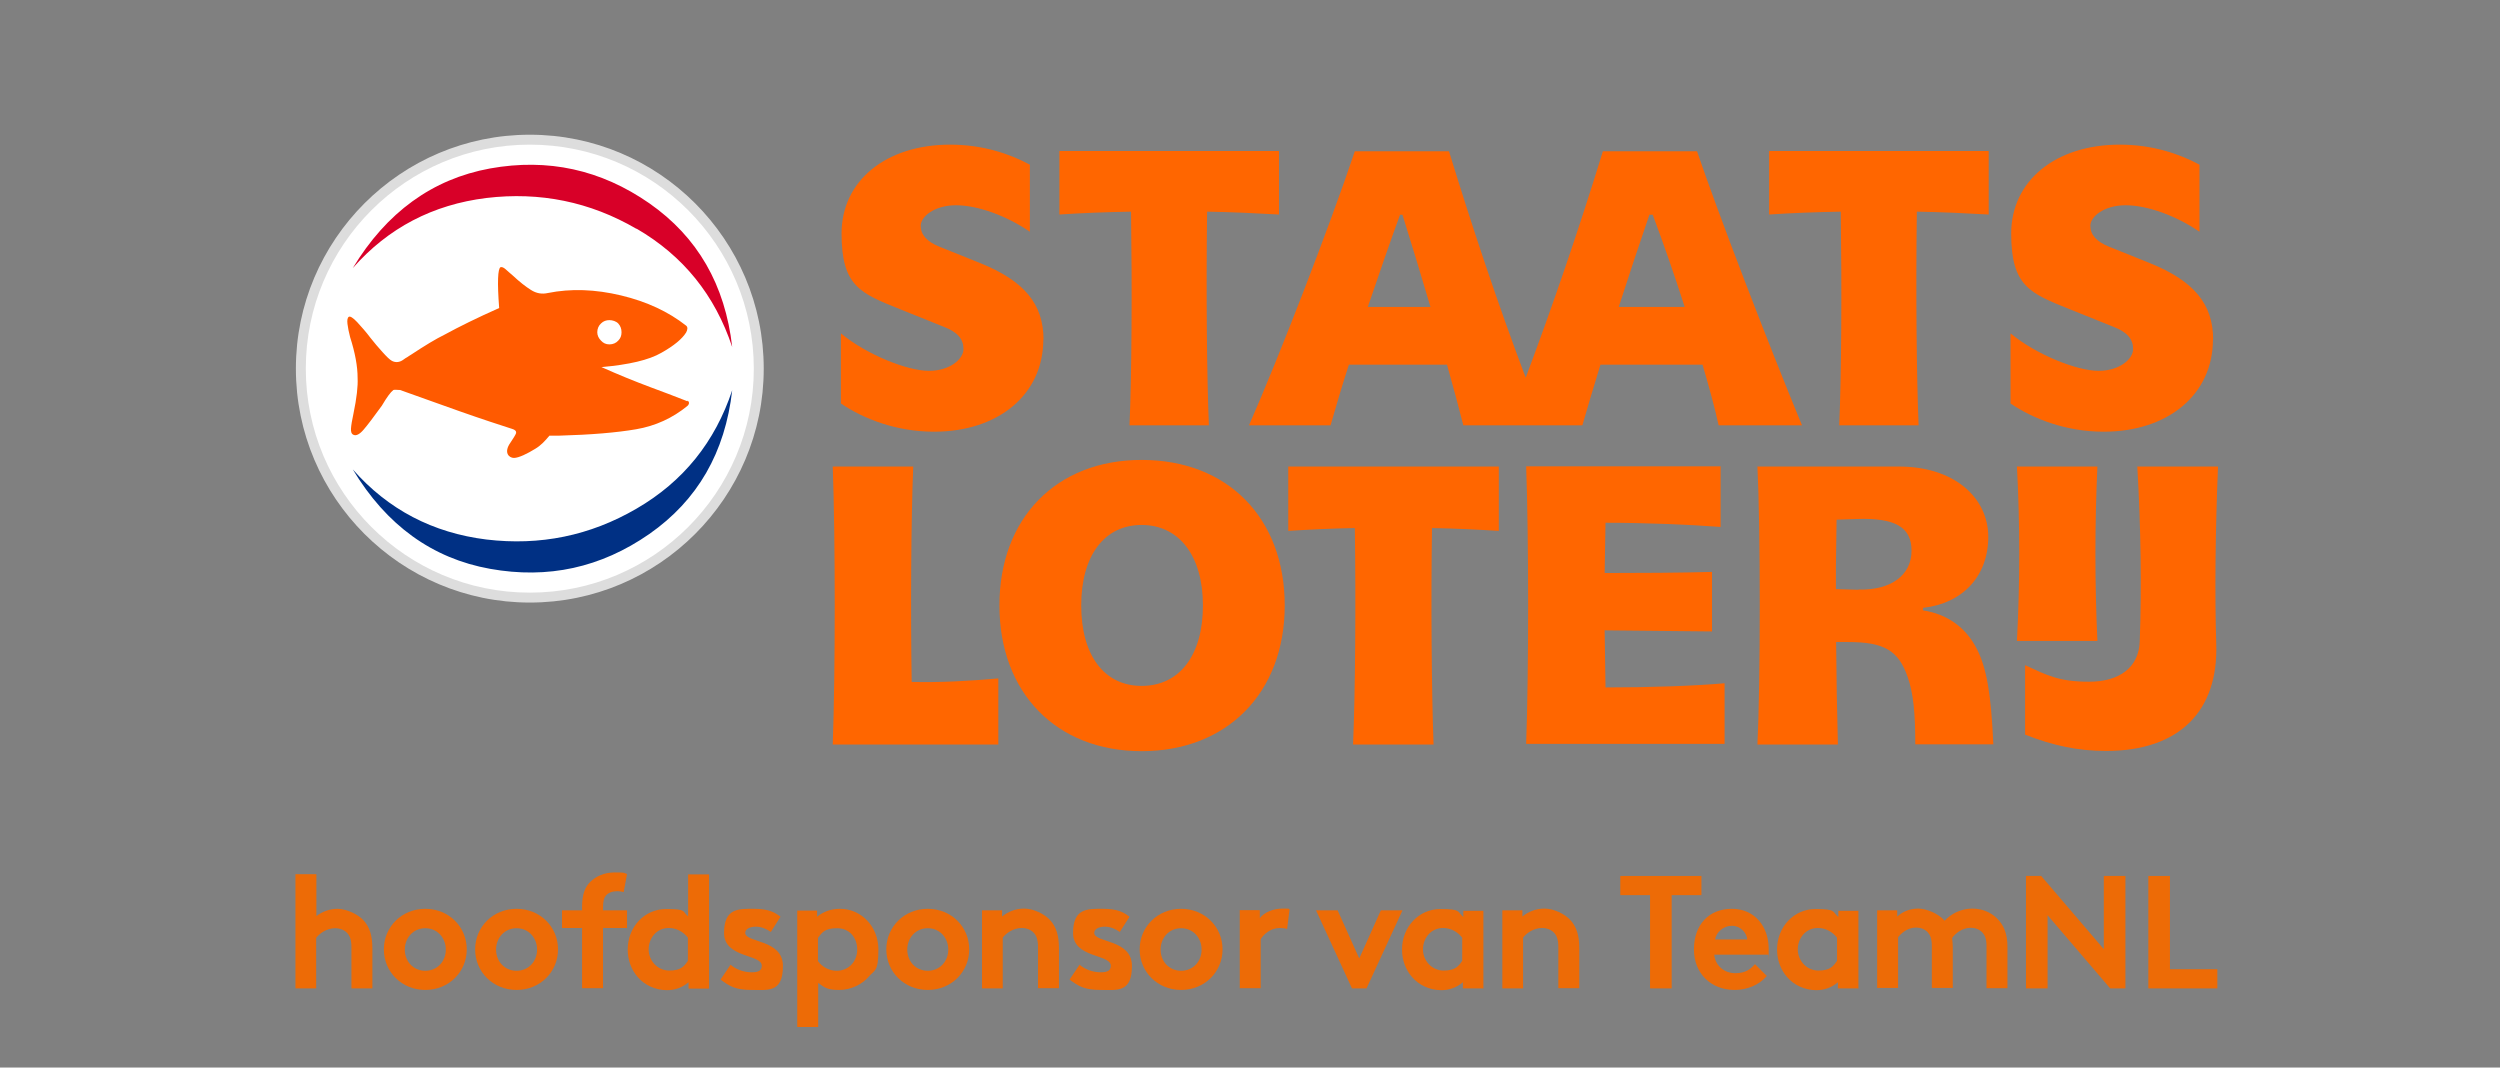
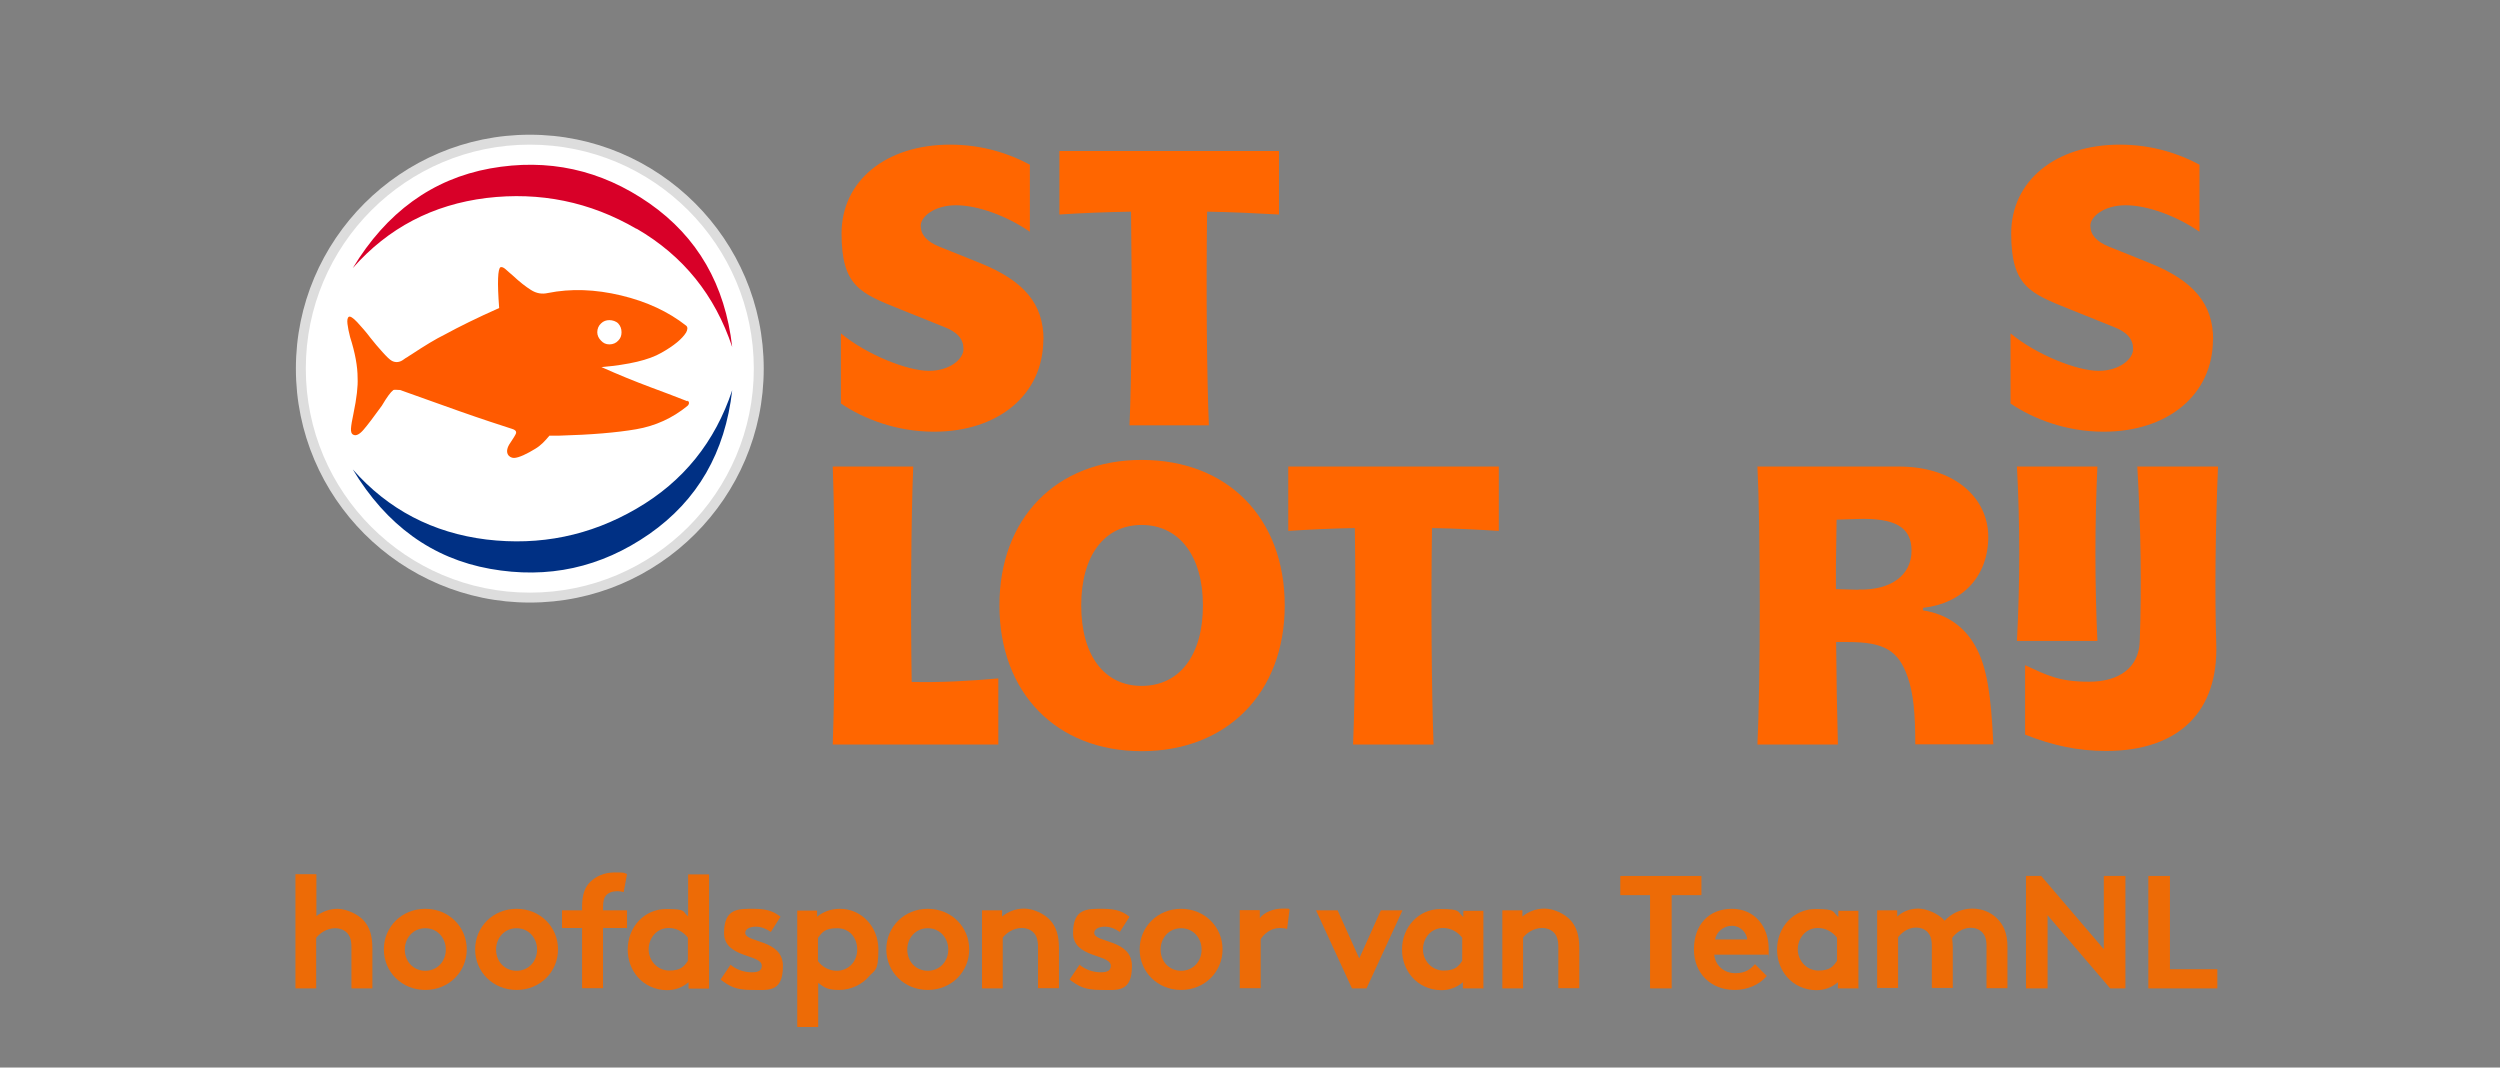
<svg xmlns="http://www.w3.org/2000/svg" id="Layer_1" version="1.1" viewBox="0 0 1133.9 484.2">
  <rect x="0" y="0" width="1133.9" height="484.2" fill="#808080" stroke="none" />
  <defs>
    <style>
      .st0 {
        fill: #003084;
      }

      .st1 {
        fill: #ff5a00;
      }

      .st2 {
        isolation: isolate;
      }

      .st3 {
        fill: url(#Naamloos_verloop);
      }

      .st4 {
        fill: #ddd;
      }

      .st5 {
        fill: #fff;
      }

      .st6 {
        fill: #f60;
      }

      .st7 {
        fill: #ed6b06;
      }

      .st8 {
        fill: #d80028;
      }
    </style>
    <radialGradient id="Naamloos_verloop" data-name="Naamloos verloop" cx="1916.6" cy="-3523.6" fx="1916.6" fy="-3523.6" r="36.6" gradientTransform="translate(-1388 1754.9) rotate(-25.4) scale(1.1 .2)" gradientUnits="userSpaceOnUse">
      <stop offset=".2" stop-color="#ffad7f" />
      <stop offset=".7" stop-color="#ff782f" />
      <stop offset="1" stop-color="#ff5a00" />
    </radialGradient>
  </defs>
  <g class="st2">
    <g class="st2">
      <path class="st7" d="M143.5,448.3h-9.5v-51.8h9.5v19c2.6-2,6-3.3,9.6-3.3s9.3,2.2,12.2,5.7c2.3,2.8,3.6,6.3,3.6,12.4v18h-9.5v-18.7c0-3.5-.8-5.3-2.1-6.6-1.2-1.2-3.1-2-5.3-2-4,0-7.3,2.6-8.6,4.4v23Z" />
      <path class="st7" d="M192.9,412.2c10.7,0,18.8,8.2,18.8,18.4s-8.1,18.4-18.8,18.4-18.8-8.2-18.8-18.4,8.1-18.4,18.8-18.4ZM192.9,440.3c5.5,0,9.3-4.3,9.3-9.6s-3.8-9.7-9.3-9.7-9.3,4.4-9.3,9.7,3.8,9.6,9.3,9.6Z" />
    </g>
    <g class="st2">
      <path class="st7" d="M234.3,412.2c10.7,0,18.8,8.2,18.8,18.4s-8.1,18.4-18.8,18.4-18.8-8.2-18.8-18.4,8.1-18.4,18.8-18.4ZM234.3,440.3c5.5,0,9.3-4.3,9.3-9.6s-3.8-9.7-9.3-9.7-9.3,4.4-9.3,9.7,3.8,9.6,9.3,9.6Z" />
    </g>
    <g class="st2">
      <path class="st7" d="M282.9,404.6c-.8-.2-2-.4-2.8-.4-2.3,0-4.2.7-5.3,2-.8,1-1.3,2.3-1.3,5.6v1.1h10.9v8h-10.9v27.3h-9.5v-27.3h-9.1v-8h9.1v-1.5c0-5.7,1.3-9.1,3.8-11.5,2.5-2.4,6.2-4.2,11-4.2s3.6.1,5.6.7l-1.5,8.1Z" />
    </g>
    <g class="st2">
      <path class="st7" d="M312.3,448.3v-2.8c-2.9,2.5-6.3,3.6-9.8,3.6-5.2,0-10.2-2.3-13.3-6-2.8-3.2-4.5-7.6-4.5-12.4,0-10.4,7.7-18.4,17.4-18.4s7.2,1.1,10,3.3v-19h9.5v51.8h-9.1ZM312,425.3c-2-2.6-5.1-4.4-8.7-4.4-5.5,0-9.1,4.6-9.1,9.7s4,9.6,9.3,9.6,6.7-1.8,8.5-4.4v-10.6Z" />
      <path class="st7" d="M331.3,437.5c2.4,2.2,6.1,3.5,9.7,3.5s4.5-1.2,4.5-3c0-5.3-17.1-3.4-17.1-14.8s6.6-11,13.6-11,9.6,1.8,12,3.6l-4.4,6.9c-1.8-1.3-4.2-2.4-6.8-2.4s-4.8,1-4.8,2.8c0,4.6,17.1,2.8,17.1,15s-6.6,10.9-14.1,10.9-10.1-1.7-14.2-4.7l4.6-6.8Z" />
      <path class="st7" d="M361.5,413h9.1v2.8c2.8-2.3,6.3-3.6,10.4-3.6,9.6,0,17.4,8,17.4,18.4s-1.7,9.2-4.4,12.4c-3.1,3.6-8.2,6-13.4,6s-6.6-1-9.5-3.2v20h-9.5v-52.9ZM371,435.9c1.8,2.6,5,4.4,8.5,4.4,5.3,0,9.3-4.1,9.3-9.6s-3.6-9.7-9.1-9.7-6.8,1.8-8.7,4.4v10.6Z" />
      <path class="st7" d="M420.8,412.2c10.7,0,18.8,8.2,18.8,18.4s-8.1,18.4-18.8,18.4-18.8-8.2-18.8-18.4,8.1-18.4,18.8-18.4ZM420.8,440.3c5.5,0,9.3-4.3,9.3-9.6s-3.8-9.7-9.3-9.7-9.3,4.4-9.3,9.7,3.8,9.6,9.3,9.6Z" />
      <path class="st7" d="M445.4,448.3v-35.4h9.1v2.8c2.7-2.2,6.1-3.6,10-3.6s9.3,2.2,12.2,5.7c2.3,2.8,3.6,6.3,3.6,12.4v18h-9.5v-18.7c0-3.5-.8-5.3-2.1-6.6-1.2-1.2-3.1-2-5.3-2-4,0-7.3,2.6-8.6,4.4v23h-9.5Z" />
      <path class="st7" d="M489.6,437.5c2.4,2.2,6.1,3.5,9.7,3.5s4.5-1.2,4.5-3c0-5.3-17.1-3.4-17.1-14.8s6.6-11,13.6-11,9.6,1.8,12,3.6l-4.4,6.9c-1.8-1.3-4.2-2.4-6.8-2.4s-4.8,1-4.8,2.8c0,4.6,17.1,2.8,17.1,15s-6.6,10.9-14.1,10.9-10.1-1.7-14.2-4.7l4.6-6.8Z" />
      <path class="st7" d="M535.7,412.2c10.7,0,18.8,8.2,18.8,18.4s-8.1,18.4-18.8,18.4-18.8-8.2-18.8-18.4,8.1-18.4,18.8-18.4ZM535.7,440.3c5.5,0,9.3-4.3,9.3-9.6s-3.8-9.7-9.3-9.7-9.3,4.4-9.3,9.7,3.8,9.6,9.3,9.6Z" />
    </g>
    <g class="st2">
      <path class="st7" d="M583.8,421.3c-.7-.2-2-.4-3.4-.4-4.2,0-7.4,3-8.6,5.1v22.2h-9.5v-35.4h9.1v3.6c2.1-2.6,6-4.3,10.3-4.3s2.2.1,3.2.3l-1.1,8.8Z" />
    </g>
    <g class="st2">
      <path class="st7" d="M616.6,434.5l9.7-21.6h9.8l-16.3,35.4h-6.6l-16.3-35.4h9.8l9.7,21.6Z" />
    </g>
    <g class="st2">
      <path class="st7" d="M672.6,448.3h-9.1v-2.8c-2.9,2.5-6.3,3.6-9.8,3.6-5.2,0-10.2-2.3-13.3-6-2.8-3.2-4.5-7.6-4.5-12.4,0-10.4,7.7-18.4,17.4-18.4s7.6,1.3,10.4,3.6v-2.8h9.1v35.4ZM663.2,425.3c-2-2.6-5.1-4.4-8.7-4.4-5.5,0-9.1,4.6-9.1,9.7s4,9.6,9.3,9.6,6.7-1.8,8.5-4.4v-10.6Z" />
      <path class="st7" d="M681.4,448.3v-35.4h9.1v2.8c2.7-2.2,6.1-3.6,10-3.6s9.3,2.2,12.2,5.7c2.3,2.8,3.6,6.3,3.6,12.4v18h-9.5v-18.7c0-3.5-.8-5.3-2.1-6.6-1.2-1.2-3.1-2-5.3-2-4,0-7.3,2.6-8.6,4.4v23h-9.5Z" />
    </g>
    <g class="st2">
      <path class="st7" d="M771.7,397.3v8.7h-13.5v42.3h-9.8v-42.3h-13.5v-8.7h36.8Z" />
    </g>
    <g class="st2">
      <path class="st7" d="M801.3,442.7c-3.4,4.1-9,6.3-14.5,6.3-10.6,0-18.5-7.3-18.5-18.4s6.7-18.4,17.2-18.4,16.7,8.2,16.7,18.1,0,1.9-.2,2.7h-24.5c.5,5,4.5,8.4,9.6,8.4s7.2-2.3,8.9-4.1l5.4,5.4ZM792.5,426.1c-.3-3.1-3.1-6.2-7-6.2s-7.1,3-7.6,6.2h14.6Z" />
      <path class="st7" d="M842.7,448.3h-9.1v-2.8c-2.9,2.5-6.3,3.6-9.8,3.6-5.2,0-10.2-2.3-13.3-6-2.8-3.2-4.5-7.6-4.5-12.4,0-10.4,7.7-18.4,17.4-18.4s7.6,1.3,10.4,3.6v-2.8h9.1v35.4ZM833.2,425.3c-2-2.6-5.1-4.4-8.7-4.4-5.5,0-9.1,4.6-9.1,9.7s4,9.6,9.3,9.6,6.7-1.8,8.5-4.4v-10.6Z" />
      <path class="st7" d="M851.4,448.3v-35.4h9.1v2.8c2.8-2.5,6.1-3.6,9.6-3.6s9.1,2.2,11.9,5.5c2.8-3,7.3-5.5,12.5-5.5s9.6,2.2,12.4,5.7c2.3,2.8,3.6,6.4,3.6,11.7v18.7h-9.5v-19.1c0-3.2-.7-4.8-1.8-6.1-1.5-1.6-3.5-2.2-5.3-2.2-4.1,0-7.3,2.8-8.5,4.7.1,1.2.3,2.5.3,3.9v18.7h-9.5v-19.1c0-3.2-.7-4.8-1.8-6.1-1.5-1.6-3.5-2.2-5.3-2.2-4,0-6.9,2.7-8.2,4.4v23h-9.5Z" />
      <path class="st7" d="M918.9,397.3h6.9l28.4,33.2v-33.2h9.8v51h-6.9l-28.4-33.2v33.2h-9.8v-51Z" />
    </g>
    <g class="st2">
      <path class="st7" d="M974.4,397.3h9.8v42.3h21.5v8.7h-31.3v-51Z" />
    </g>
  </g>
  <g>
    <g>
      <g>
        <path class="st5" d="M240.3,271.1c-57.3,0-103.9-46.6-103.9-103.9s46.6-103.9,103.9-103.9,103.9,46.6,103.9,103.9-46.6,103.9-103.9,103.9h0Z" />
        <path class="st4" d="M240.3,65.6c56.1,0,101.6,45.5,101.6,101.6s-45.5,101.6-101.6,101.6-101.6-45.5-101.6-101.6,45.5-101.6,101.6-101.6M240.3,61.1c-58.5,0-106.1,47.6-106.1,106.1s47.6,106.1,106.1,106.1,106.1-47.6,106.1-106.1-47.6-106.1-106.1-106.1h0Z" />
      </g>
      <path class="st0" d="M288.7,230.7c-21.1,12.3-43.8,16.9-68.1,14-24.2-3-44.5-13.5-60.6-31.8,15.3,25.4,36.1,40.4,62.3,45.1,26.2,4.7,50.2-.5,72.2-15.8,21.9-15.3,34.4-37,37.6-65.2-7.8,23.5-22.2,41.4-43.4,53.7h0Z" />
      <path class="st8" d="M288.7,103.8c-21.1-12.3-43.8-16.9-68.1-14-24.2,3-44.5,13.5-60.6,31.8,15.3-25.3,36.1-40.4,62.3-45.2,26.2-4.7,50.2.5,72.2,15.8,21.9,15.3,34.4,37,37.6,65.2-7.8-23.5-22.2-41.4-43.4-53.7h0Z" />
      <g>
        <path class="st1" d="M311.8,182c-6.2-2.4-11.6-4.5-16.3-6.2-3.9-1.5-7.7-2.9-11.5-4.5-3.8-1.5-7.5-3.2-11.2-4.8,12.5-1.1,21.5-3.2,27.2-6.5,5.7-3.2,9.4-6.3,11.2-9.2.6-1.1.9-2.4,0-3.1-8-6.3-17.8-10.9-29.5-13.7-11.7-2.8-22.8-3.2-33.2-1.1-2.7.6-5.2.2-7.7-1.4-2.4-1.5-5.2-3.7-8.3-6.6-1.2-1.1-2.3-1.9-3.2-2.8-.9-.8-1.7-1.1-2.3-.9-1.2.7-1.5,6.7-.6,18.5-10.1,4.5-18.2,8.5-24.6,12-4.1,2-9.2,5.1-15.4,9.2-.6.4-1.2.7-1.7,1.1-.5.3-1.1.6-1.7,1.1-1.6,1.2-3.4,1.5-5.2.6-1.1-.6-2.4-1.9-4.3-4s-3.7-4.2-5.5-6.5c-2-2.7-4.1-5-6-7.1-1.9-2-3.2-2.8-3.8-2.4-.6.4-.8,1.5-.6,3.2s.6,3.7,1.2,6c2.3,7.2,3.4,13.3,3.4,18.5.2,3.7-.4,9.1-1.9,16.3-.6,2.8-1,5.1-1.1,6.6s.2,2.5,1.1,2.9c1.2.6,2.8-.2,4.6-2.3,1.9-2.2,4.6-5.8,8.3-10.9,2.3-3.9,4-6.2,5.2-7.1.8-.4,1.9-.4,3.1,0,7.4,2.7,16.4,5.8,26.9,9.6,10.5,3.7,18.5,6.3,23.8,8,1.5.4,2,1.1,1.9,1.9-.2.8-1.5,2.7-2.6,4.4-3.2,4.5-.6,6.9,1.6,6.9s6.2-2,9.6-4.1c2.7-1.6,4.4-3.5,6.5-6h4.3c14.6-.4,26.3-1.4,35-2.9,8.8-1.5,16.6-5.1,23.3-10.6.5-.4.7-1,.7-1.3,0-.5-.2-.8-.7-1.1h0ZM270.9,150.7c0-1.6.6-3,1.7-4,1.1-1.1,2.4-1.5,3.8-1.5s3,.5,4,1.5c1,1.1,1.5,2.4,1.5,4s-.5,2.8-1.5,3.8c-1,1.1-2.4,1.7-4,1.7s-2.8-.6-3.8-1.7c-1.1-1.1-1.7-2.4-1.7-3.8Z" />
        <path class="st3" d="M254.6,137.7c2.2,4.6-13.6,16.7-35.3,27s-41,14.9-43.2,10.4c-2.2-4.6,13.6-16.7,35.3-27,21.6-10.4,41-15,43.2-10.4h0Z" />
      </g>
    </g>
    <g>
-       <path class="st6" d="M603.5,192.9c2.2-7.8,5-17.3,8.3-27.5h44.5c2.9,10.2,5.4,19.7,7.4,27.5h54c2.2-7.8,5.1-17.3,8.2-27.5h46.3c3,10.2,5.6,19.7,7.3,27.5h37.8c-16-38.8-37.9-95.8-47.6-124.3h-42.7c-10.9,35.5-22.7,69.9-35,102.7-12.4-32.8-23.9-67.2-34.8-102.7h-42.7c-11.7,34.8-34.3,93.1-48,124.3h36.8ZM749.6,97.4c4.5,12,9.7,26.8,14.5,41.8h-29.9c4.7-14.6,9.6-29.3,13.9-41.8h1.5,0ZM636.1,97.4c3.9,12.5,8.4,27.2,12.7,41.8h-28.4c5.1-15,10.2-29.8,14.6-41.8h1.1,0Z" />
      <path class="st6" d="M512.2,192.9h36.1c-.9-21.7-1.3-59.9-.8-96.9,11.5.2,22,.7,32.6,1.3v-28.8h-99.6v28.8c10.4-.7,21-1.1,32.5-1.3.5,35.1.3,74.2-.7,96.9h0Z" />
      <path class="st6" d="M473.3,154.1c0-16.2-8.7-26.7-28.8-34.8l-18.4-7.4c-5.7-2.3-8.5-5.4-8.5-9.5s6.1-9.3,16-9.3,23,4.8,33.5,12v-30.4c-9-4.9-21.4-9.1-36.1-9.1-29.2,0-49.3,16.4-49.3,40.3s8.5,27.1,26.4,34.3l19.9,8c6.3,2.4,9,5.6,9,10.1s-6.1,9.9-15.7,9.9-28.1-7.2-39.9-17v31.8c10.1,6.9,25.1,12.8,42.2,12.8,29.4,0,49.6-17,49.6-41.8h0Z" />
      <path class="st6" d="M951.3,290.7c-1.2-26-1.2-52.9,0-79.1h-36.5c1.4,26,1.4,52.9,0,79.1h36.5,0Z" />
-       <path class="st6" d="M834.1,192.9h36.1c-.9-21.7-1.3-59.9-.8-96.9,11.5.2,22,.7,32.6,1.3v-28.8h-99.6v28.8c10.4-.7,21-1.1,32.5-1.3.5,35.1.3,74.2-.7,96.9Z" />
      <path class="st6" d="M1005.9,211.6h-36.5c1.6,27.9,2,54.7,1.1,79.3-.4,12-9.4,18.3-23,18.3s-19-2.9-29-7.5v31.5c12.7,5,24.1,7.4,36.7,7.4,33.5,0,51-18.3,50-48.5-.7-22.6-.4-51.8.8-80.4h0Z" />
      <path class="st6" d="M1003.8,154.1c0-16.2-8.7-26.7-28.8-34.8l-18.4-7.4c-5.7-2.3-8.5-5.4-8.5-9.5s6.1-9.3,16-9.3,23,4.8,33.5,12v-30.4c-9-4.9-21.4-9.1-36.1-9.1-29.2,0-49.3,16.4-49.3,40.3s8.5,27.1,26.4,34.3l19.9,8c6.3,2.4,9,5.6,9,10.1s-6.1,9.9-15.7,9.9-28.1-7.2-39.9-17v31.8c10.1,6.9,25.1,12.8,42.2,12.8,29.4,0,49.6-17,49.6-41.8h0Z" />
      <path class="st6" d="M584.2,240.8c9.6-.6,19.2-1.1,30.3-1.3.5,33.8.2,74.1-.8,98.2h36.5c-.9-24.8-1.2-65.4-.7-98.2,11,.2,20.7.7,30.3,1.3v-29.2h-95.5v29.2h0Z" />
      <path class="st6" d="M413.5,309.3c-.5-32.3-.3-72.8.7-97.7h-36.5c1.2,32.9,1.2,93.1,0,126.1h75.1v-30c-13.6,1.2-26.3,1.9-39.2,1.6Z" />
-       <path class="st6" d="M727.8,285.9l48.7.5v-27c-15.7.4-31.1.5-48.7.5l.4-22.8c17.7,0,37.6.8,52.2,1.9v-27.5h-88.2c1.2,32.8,1.2,93.1,0,125.9h90v-27.5c-13.6,1.2-33.4,1.9-54,1.9l-.4-26h0Z" />
      <path class="st6" d="M517.8,208.6c-38.7,0-64.5,26.4-64.5,66s25.8,66.1,64.5,66.1,64.9-26.4,64.9-66.1-25.9-66-64.9-66ZM517.8,311.1c-17,0-27.4-13.9-27.4-36.5s10.5-36.5,27.4-36.5,27.8,13.9,27.8,36.5-10.6,36.5-27.8,36.5Z" />
      <path class="st6" d="M872.2,276.8v-1.1c18.1-2,29.6-14.5,29.6-32.2s-15.3-31.9-40.6-31.9h-64.1c1.4,27.3,1.4,98.5,0,126.1h36.5c-.4-14.6-.7-31.1-.8-46.5h5.4c16.4,0,22.9,3.8,27.1,16,2.5,7.2,3.4,16.1,3.4,30.4h35.4c-1-22.6-3-34.5-7.4-43.1-4.9-9.8-13.4-16-24.7-17.7h0ZM843,267.5l-10.3-.3c0-3.5,0-6.9,0-10l.3-21.5,9.1-.3c17.2-.6,24.9,3.5,24.9,14.4s-9.1,18-24.1,17.6h0Z" />
    </g>
  </g>
</svg>